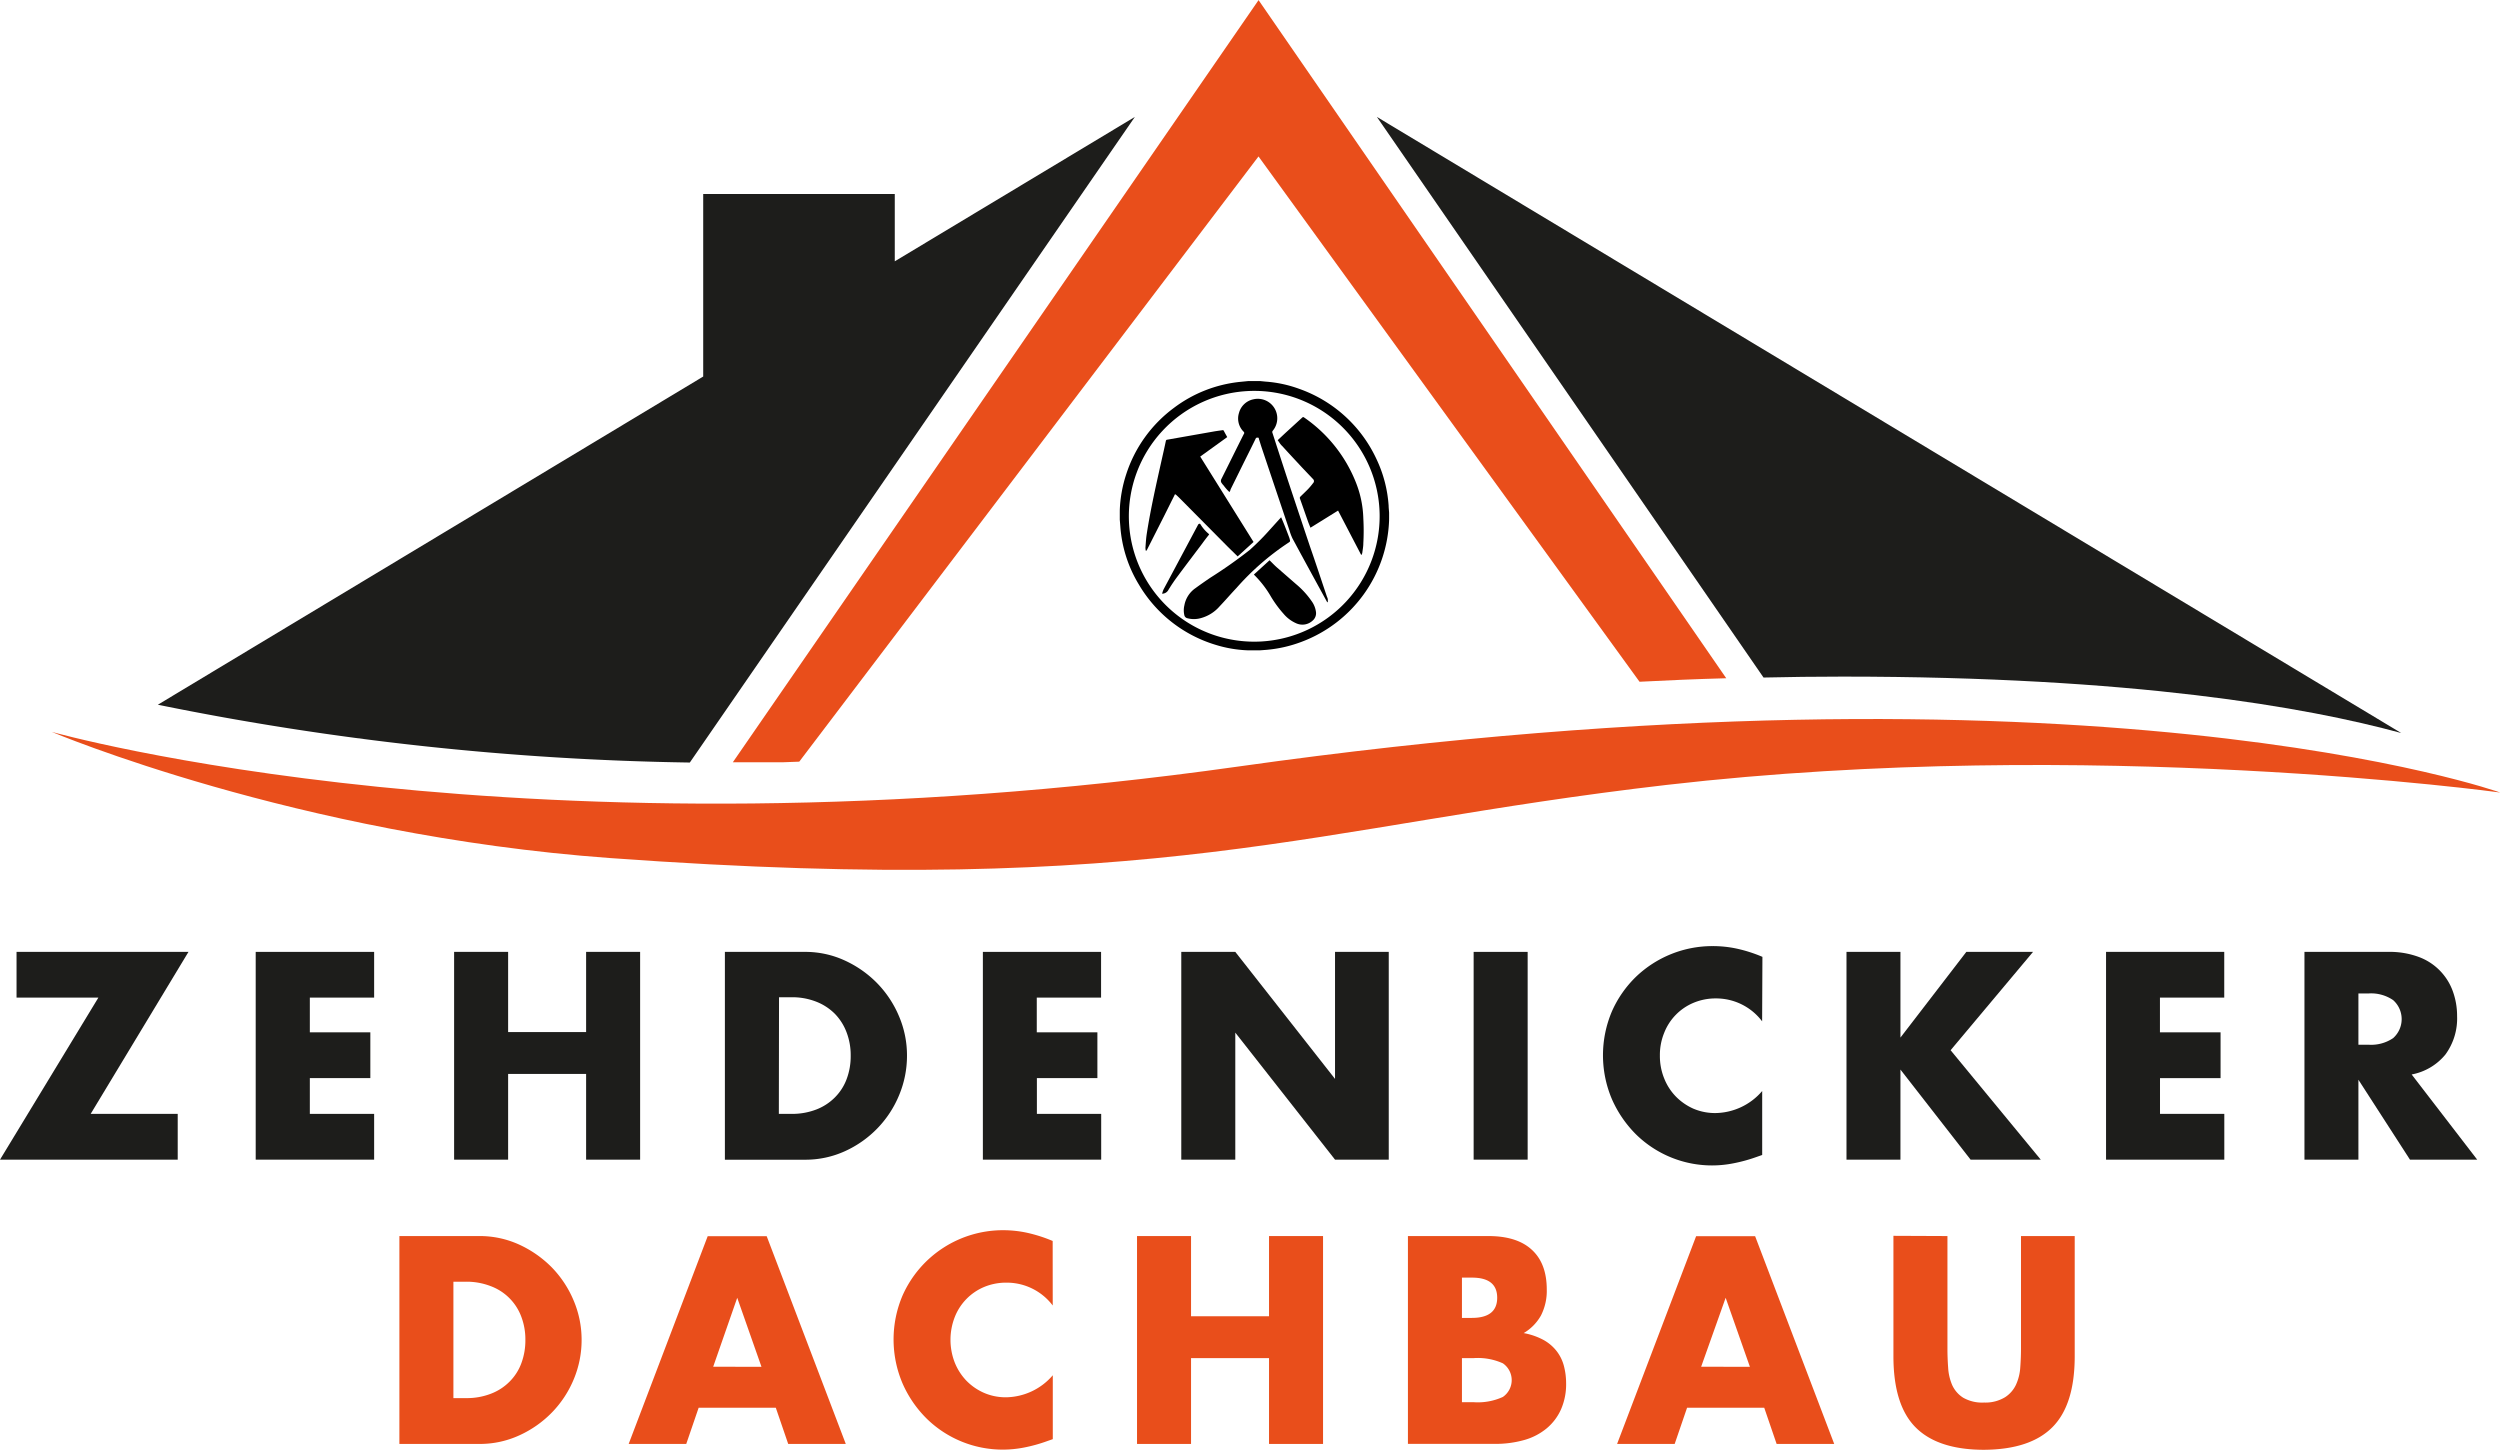
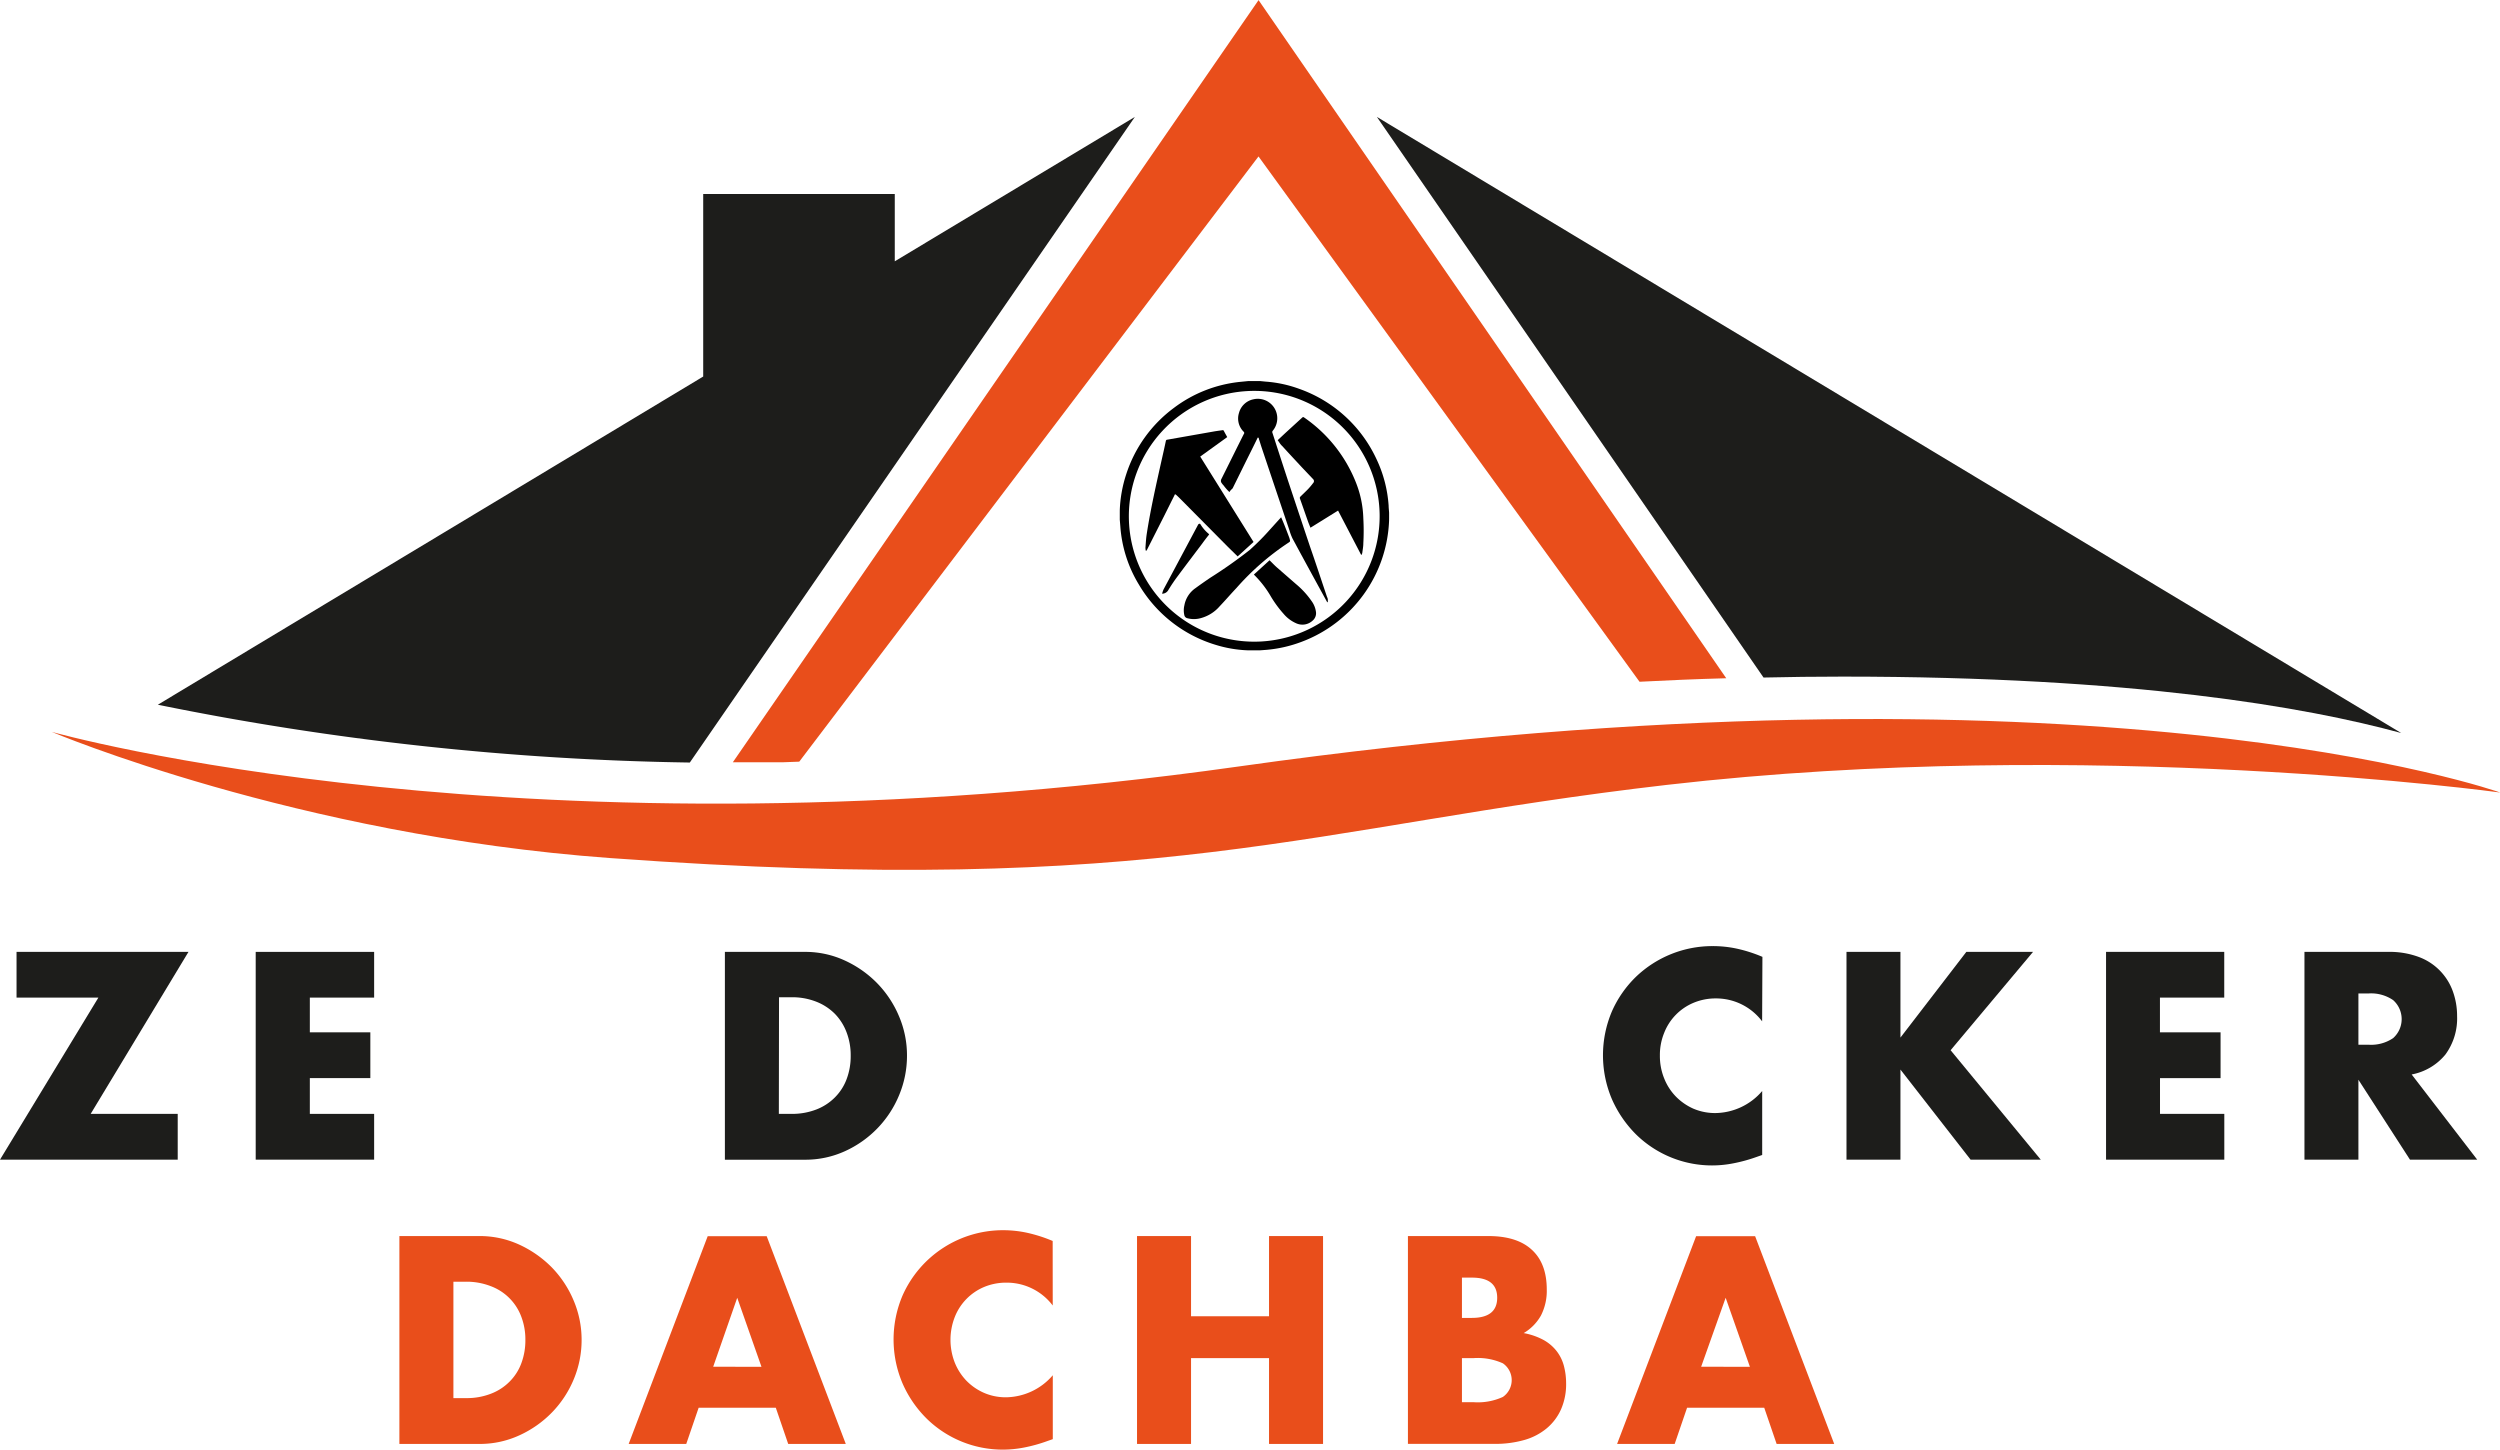
<svg xmlns="http://www.w3.org/2000/svg" viewBox="0 0 427.65 247.97">
  <defs>
    <style>.cls-1{fill:#1d1d1b;}.cls-2{fill:#e94e1b;}</style>
  </defs>
  <g id="Ebene_2" data-name="Ebene 2">
    <g id="Ebene_1-2" data-name="Ebene 1">
      <path d="M213.48,65.19h2.12l.91.09a21.1,21.1,0,0,1,5.72,1.23,23,23,0,0,1,13.22,12,22,22,0,0,1,2.09,8c0,.4.06.8.08,1.21v1a1.81,1.81,0,0,0,0,.23,23.08,23.08,0,0,1-15,20.85,22.26,22.26,0,0,1-6.08,1.37l-1.08.08H213.8l-.22,0a21.17,21.17,0,0,1-5.59-.93A22.93,22.93,0,0,1,194.82,100a22.14,22.14,0,0,1-3.18-10l-.09-1.1V87.49a1.2,1.2,0,0,0,0-.2,22.29,22.29,0,0,1,1.1-6.16,22.86,22.86,0,0,1,8.15-11.35,22.62,22.62,0,0,1,11.37-4.46ZM236,88a21.45,21.45,0,1,0-20.22,21.73A21.46,21.46,0,0,0,236,88Z" />
      <path d="M209.93,74.77l-4.62,3.33,9.12,14.61-2.72,2.47L210,93.5l-7.8-7.87c-.3-.3-.6-.61-.92-.9s-.29-.18-.42.08c-.58,1.15-1.15,2.31-1.73,3.46L196.23,94l-.13.21H196a2.46,2.46,0,0,1-.06-.53c.06-.78.1-1.56.22-2.33.66-4.29,1.63-8.51,2.57-12.74.24-1.06.48-2.11.7-3.17a.26.26,0,0,1,.26-.23l8-1.41c.47-.08.94-.14,1.41-.21a.22.22,0,0,1,.27.15C209.55,74.1,209.74,74.42,209.93,74.77Z" />
      <path d="M218.56,75.3c.61-.57,1.18-1.11,1.76-1.64l2.45-2.24a.22.22,0,0,1,.32,0A24.4,24.4,0,0,1,232,82.68a17.84,17.84,0,0,1,1.21,6,37.84,37.84,0,0,1,0,4.26c0,.55-.11,1.1-.18,1.65a1.32,1.32,0,0,1-.12.31l-.08,0-3.94-7.56-4.72,2.93c-.15-.36-.28-.68-.4-1-.47-1.32-.92-2.64-1.39-3.95a.3.3,0,0,1,.07-.37c.44-.44.9-.86,1.33-1.31a11.68,11.68,0,0,0,.84-1,.47.47,0,0,0,0-.68l-1.9-2c-1.12-1.21-2.26-2.42-3.37-3.65C219,76,218.82,75.63,218.56,75.3Z" />
-       <path d="M210.31,84.18a8.45,8.45,0,0,1-1-1.14,2.78,2.78,0,0,1-.42-.55.7.7,0,0,1,0-.47c.5-1,1-2,1.53-3.07.78-1.57,1.56-3.15,2.35-4.71a.27.27,0,0,0,0-.36,3.16,3.16,0,0,1-.83-3.24,3.22,3.22,0,0,1,2.45-2.33,3.33,3.33,0,0,1,3.33,5.37.35.35,0,0,0-.08.29q1.32,4.08,2.65,8.14,1.89,5.69,3.79,11.36c1,2.87,1.94,5.74,2.91,8.61a1.82,1.82,0,0,1,.14.39,4.75,4.75,0,0,1,0,.54h-.09s-.07-.1-.1-.16c-1.95-3.57-3.91-7.14-5.84-10.73a8.73,8.73,0,0,1-.51-1.35q-2.4-7.12-4.79-14.26c-.16-.48-.31-1-.46-1.44,0-.1,0-.22-.2-.21s-.26,0-.35.18c-.55,1.14-1.12,2.28-1.69,3.42-.87,1.75-1.73,3.51-2.6,5.26C210.49,83.88,210.4,84,210.31,84.18Z" />
+       <path d="M210.31,84.18a8.45,8.45,0,0,1-1-1.14,2.78,2.78,0,0,1-.42-.55.7.7,0,0,1,0-.47c.5-1,1-2,1.53-3.07.78-1.57,1.56-3.15,2.35-4.71a.27.27,0,0,0,0-.36,3.16,3.16,0,0,1-.83-3.24,3.22,3.22,0,0,1,2.45-2.33,3.33,3.33,0,0,1,3.33,5.37.35.35,0,0,0-.08.29q1.32,4.08,2.65,8.14,1.89,5.69,3.79,11.36c1,2.87,1.94,5.74,2.91,8.61a1.82,1.82,0,0,1,.14.39,4.75,4.75,0,0,1,0,.54h-.09s-.07-.1-.1-.16c-1.95-3.57-3.91-7.14-5.84-10.73a8.73,8.73,0,0,1-.51-1.35q-2.4-7.12-4.79-14.26c-.16-.48-.31-1-.46-1.44,0-.1,0-.22-.2-.21c-.55,1.14-1.12,2.28-1.69,3.42-.87,1.75-1.73,3.51-2.6,5.26C210.49,83.88,210.4,84,210.31,84.18Z" />
      <path d="M219.15,88.48c.2.46.38.88.55,1.31.28.7.55,1.41.82,2.12a2.07,2.07,0,0,1,.1.33c.1.36.09.4-.23.6a44.57,44.57,0,0,0-8.88,7.74c-1,1.06-1.91,2.12-2.9,3.16a6.48,6.48,0,0,1-3.21,2,4.33,4.33,0,0,1-2.34,0,.66.66,0,0,1-.46-.48,3.66,3.66,0,0,1,0-1.71,4.57,4.57,0,0,1,1.88-2.93c.85-.62,1.71-1.22,2.58-1.81a80,80,0,0,0,6.7-4.72,41.6,41.6,0,0,0,3.56-3.59Z" />
      <path d="M214.49,98.28l2.68-2.44c.42.41.81.83,1.24,1.21l3.28,2.86a14.46,14.46,0,0,1,2.67,2.91,4.05,4.05,0,0,1,.75,1.86,1.65,1.65,0,0,1-.59,1.5,2.56,2.56,0,0,1-2.77.45,5.93,5.93,0,0,1-2.18-1.63,19.12,19.12,0,0,1-2.29-3.16,17.57,17.57,0,0,0-2.68-3.44Z" />
      <path d="M198.79,101.56a5.06,5.06,0,0,1,.24-.72l5.87-11a.44.44,0,0,1,.18-.22.26.26,0,0,1,.23,0,6.49,6.49,0,0,0,1.44,1.69l.09.11c-.4.51-.79,1-1.18,1.55-1.45,1.92-2.9,3.83-4.33,5.76-.52.7-1,1.42-1.45,2.16A1.22,1.22,0,0,1,198.79,101.56Z" />
      <path class="cls-1" d="M153.06,44.7V33.18H120.29V64.41L27,120.55a492.08,492.08,0,0,0,91,9.89L194.13,20Z" />
      <path class="cls-2" d="M136.72,130.29,215.28,26.76l65.18,89.86c4.79-.25,9.73-.46,14.83-.6l-80-116L125.36,130.39l8.65,0Z" />
      <path class="cls-1" d="M315.19,115.74c49.74,0,79.37,5.23,95.56,9.65L235.53,20l66.14,95.9C306.05,115.8,310.55,115.74,315.19,115.74Z" />
      <path class="cls-1" d="M15.51,190.54H30.4v7.83H0l16.83-27.72h-14v-7.82H32.24Z" />
      <path class="cls-1" d="M64,170.65H53v5.94H63.35v7.83H53v6.12H64v7.83H43.74V162.83H64Z" />
-       <path class="cls-1" d="M86.92,176.54h13.34V162.83h9.24v35.54h-9.24V183.71H86.92v14.66H77.68V162.83h9.24Z" />
      <path class="cls-1" d="M124,162.83h13.66a16.1,16.1,0,0,1,6.82,1.46,18.51,18.51,0,0,1,5.56,3.89,18.14,18.14,0,0,1,3.74,5.65,17.07,17.07,0,0,1,1.37,6.77,17.48,17.48,0,0,1-1.34,6.72A18,18,0,0,1,150.1,193a18.17,18.17,0,0,1-5.56,3.92,16.27,16.27,0,0,1-6.86,1.46H124Zm9.23,27.71h2.12a11.48,11.48,0,0,0,4.29-.75,9.05,9.05,0,0,0,3.19-2.08,8.73,8.73,0,0,0,2-3.13,11.13,11.13,0,0,0,.69-4,10.92,10.92,0,0,0-.71-4,9.12,9.12,0,0,0-2-3.16,9.22,9.22,0,0,0-3.18-2.07,11.22,11.22,0,0,0-4.25-.76h-2.12Z" />
-       <path class="cls-1" d="M188.35,170.65h-11v5.94h10.37v7.83H177.37v6.12h11v7.83H168.13V162.83h20.22Z" />
-       <path class="cls-1" d="M202.07,198.37V162.83h9.24l17.06,21.73V162.83h9.19v35.54h-9.19l-17.06-21.73v21.73Z" />
-       <path class="cls-1" d="M261.32,162.83v35.54h-9.24V162.83Z" />
      <path class="cls-1" d="M301.43,174.71a9.86,9.86,0,0,0-7.92-3.92,9.75,9.75,0,0,0-3.84.76,9.18,9.18,0,0,0-5,5.14,10,10,0,0,0-.73,3.86,10.19,10.19,0,0,0,.73,3.91,9.39,9.39,0,0,0,2,3.11,9.73,9.73,0,0,0,3,2.08,9.47,9.47,0,0,0,3.77.75,10.71,10.71,0,0,0,8-3.77v10.94l-.94.33a26.88,26.88,0,0,1-4,1.1,18.92,18.92,0,0,1-3.63.36,18.56,18.56,0,0,1-13-5.3,19.67,19.67,0,0,1-4.12-6,19.2,19.2,0,0,1,0-15.09,18.85,18.85,0,0,1,4.11-5.89A18.91,18.91,0,0,1,293,161.84a19.44,19.44,0,0,1,4.17.45,24.38,24.38,0,0,1,4.31,1.39Z" />
      <path class="cls-1" d="M325.09,177.49l11.27-14.66h11.41l-14.1,16.82,15.42,18.72h-12l-12-15.41v15.41h-9.23V162.83h9.23Z" />
      <path class="cls-1" d="M380.48,170.65h-11v5.94h10.37v7.83H369.49v6.12h11v7.83H360.26V162.83h20.22Z" />
      <path class="cls-1" d="M423.75,198.37h-11.5l-8.82-13.67v13.67H394.2V162.83h14.37a14.18,14.18,0,0,1,5.19.87,9.77,9.77,0,0,1,5.82,5.87,12.3,12.3,0,0,1,.73,4.24,10.43,10.43,0,0,1-2,6.58,9.81,9.81,0,0,1-5.77,3.41Zm-20.32-19.66h1.75a6.68,6.68,0,0,0,4.19-1.13,4.35,4.35,0,0,0,0-6.5,6.68,6.68,0,0,0-4.19-1.14h-1.75Z" />
      <path class="cls-2" d="M68.32,211.44H82a16.18,16.18,0,0,1,6.81,1.46,18.92,18.92,0,0,1,5.57,3.89,18.18,18.18,0,0,1,3.74,5.66,17.2,17.2,0,0,1,1.37,6.76,17.41,17.41,0,0,1-1.34,6.72,18,18,0,0,1-3.73,5.68,18.39,18.39,0,0,1-5.56,3.91A16.15,16.15,0,0,1,82,247H68.32Zm9.24,27.72h2.12A11.35,11.35,0,0,0,84,238.4a9,9,0,0,0,3.18-2.07,8.7,8.7,0,0,0,2-3.13,11.14,11.14,0,0,0,.69-4,10.91,10.91,0,0,0-.71-4A8.87,8.87,0,0,0,83.92,220a11.36,11.36,0,0,0-4.24-.75H77.56Z" />
      <path class="cls-2" d="M132.71,240.81h-13.2L117.39,247h-9.85l13.52-35.54h10.09L144.68,247h-9.85Zm-2.45-7L126.11,222,122,233.79Z" />
      <path class="cls-2" d="M180.08,223.32a9.86,9.86,0,0,0-7.92-3.91,9.74,9.74,0,0,0-3.84.75,9.23,9.23,0,0,0-5,5.14,10.73,10.73,0,0,0,0,7.78,9.68,9.68,0,0,0,2,3.11,9.54,9.54,0,0,0,3,2.07,9.27,9.27,0,0,0,3.77.76,10.71,10.71,0,0,0,8-3.77v10.93l-.94.33a26.12,26.12,0,0,1-4,1.11,18.9,18.9,0,0,1-3.63.35,18.56,18.56,0,0,1-13-5.3,19.38,19.38,0,0,1-4.12-6,19.17,19.17,0,0,1,0-15.08,18.78,18.78,0,0,1,17.18-11.15,19.3,19.3,0,0,1,4.17.45,25.32,25.32,0,0,1,4.32,1.39Z" />
      <path class="cls-2" d="M203.74,225.16h13.34V211.44h9.24V247h-9.24V232.32H203.74V247H194.5V211.44h9.24Z" />
      <path class="cls-2" d="M240.84,211.44H254.6q4.91,0,7.45,2.36c1.7,1.57,2.54,3.83,2.54,6.79a9.25,9.25,0,0,1-1,4.45,8.11,8.11,0,0,1-2.95,3,11.39,11.39,0,0,1,3.37,1.16,7.34,7.34,0,0,1,2.26,1.91,7.1,7.1,0,0,1,1.25,2.54,11.79,11.79,0,0,1,.38,3,10.68,10.68,0,0,1-.87,4.43,9,9,0,0,1-2.45,3.25,10.41,10.41,0,0,1-3.85,2,18.1,18.1,0,0,1-5.09.66H240.84Zm9.24,14h1.69q4.34,0,4.34-3.45t-4.34-3.44h-1.69Zm0,14.42h2a10.28,10.28,0,0,0,5-.9,3.49,3.49,0,0,0,0-5.75,10.42,10.42,0,0,0-5-.89h-2Z" />
      <path class="cls-2" d="M301.79,240.81h-13.2L286.47,247h-9.85l13.52-35.54h10.09L313.76,247h-9.85Zm-2.45-7L295.19,222,291,233.79Z" />
-       <path class="cls-2" d="M333.13,211.44v19.33q0,1.56.12,3.18a8.81,8.81,0,0,0,.7,3,5,5,0,0,0,1.87,2.14,6.54,6.54,0,0,0,3.58.83A6.46,6.46,0,0,0,343,239a5.12,5.12,0,0,0,1.86-2.14,8.36,8.36,0,0,0,.73-3q.12-1.62.12-3.18V211.44h9.19V232q0,8.29-3.8,12.12T339.4,248q-7.87,0-11.69-3.81T323.89,232v-20.6Z" />
      <path class="cls-2" d="M8.84,125.19s81.34,23.11,203,5.93c145.79-20.59,215.85,4.45,215.85,4.45s-70.06-9.66-142.54-1.31c-61.19,7.06-86,19.4-180.77,12.52C50.64,142.88,8.84,125.19,8.84,125.19Z" />
    </g>
  </g>
</svg>